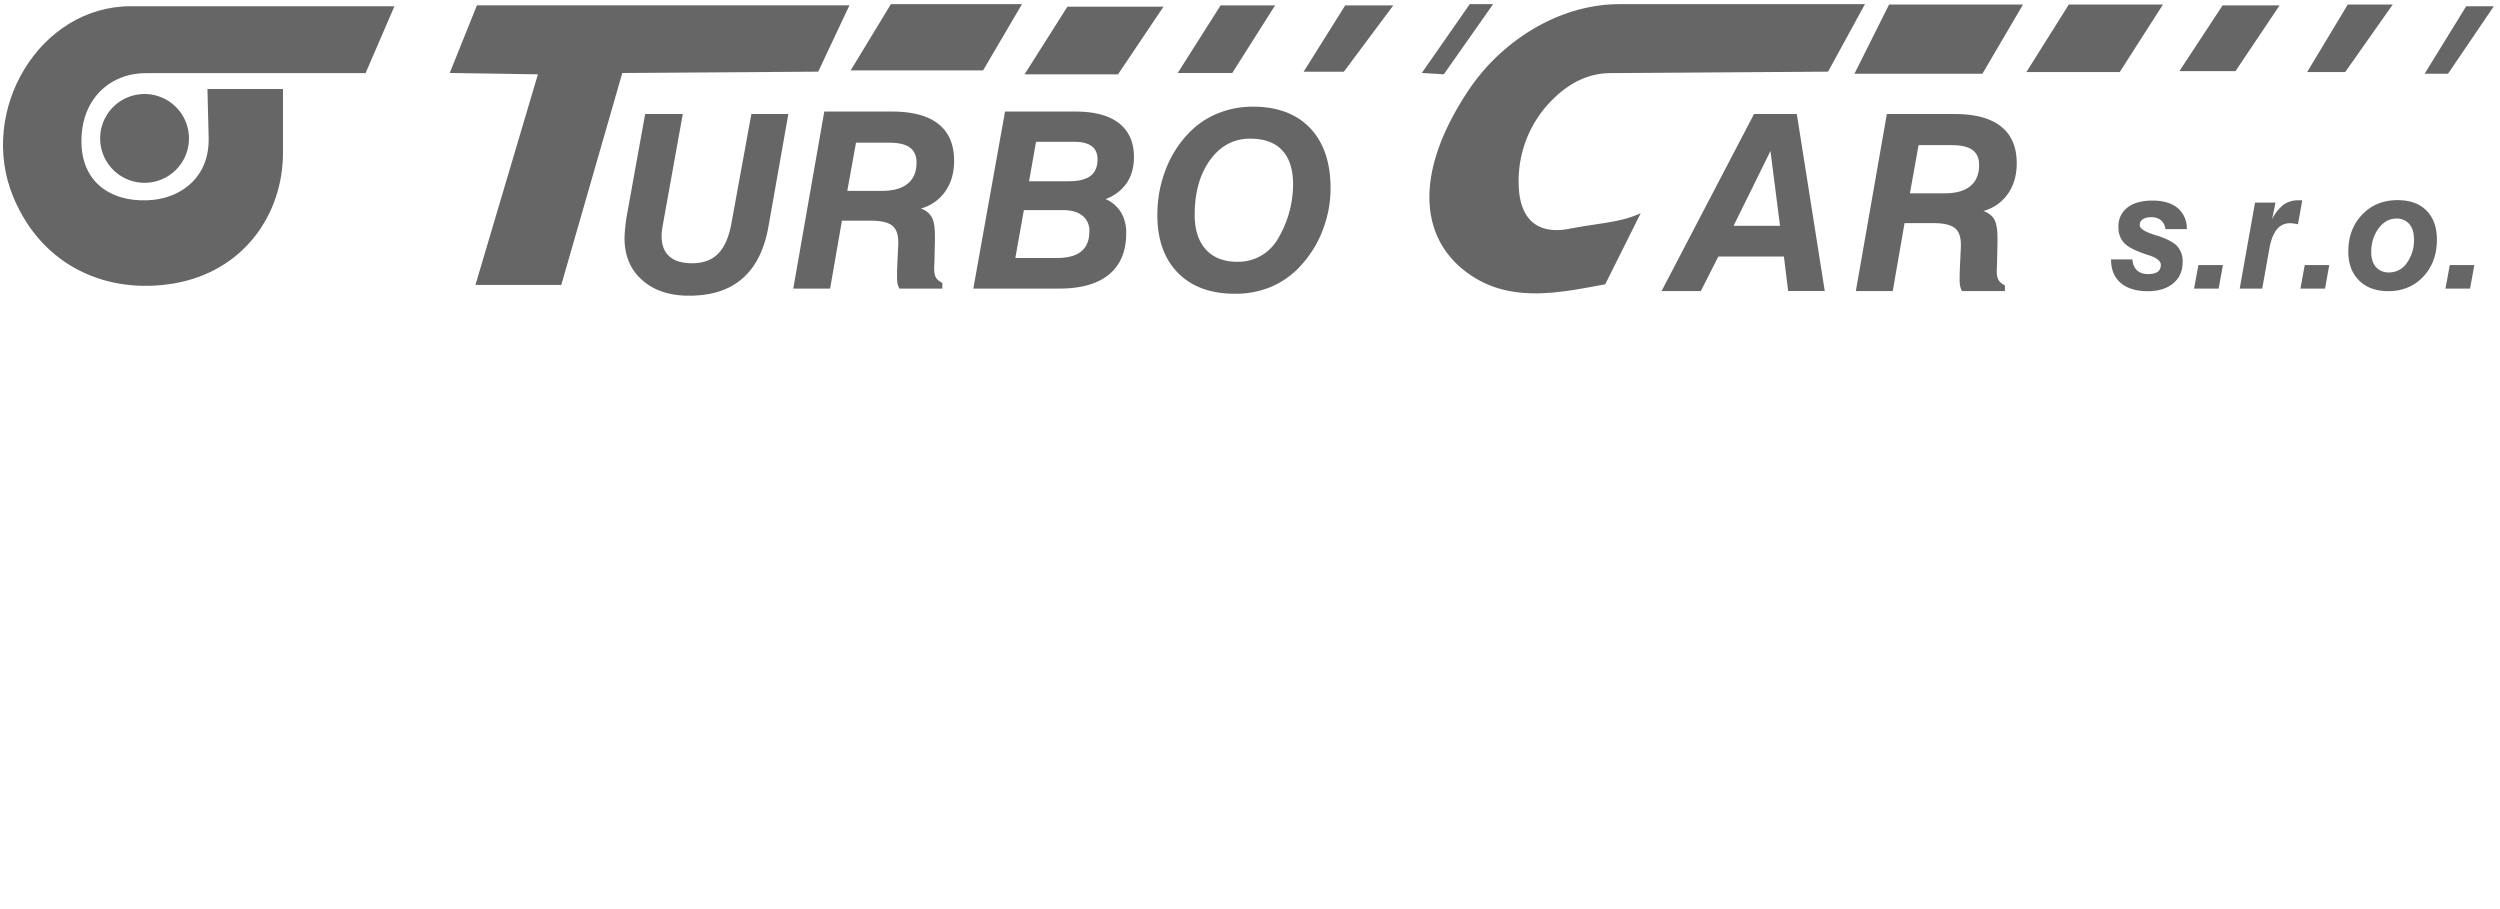
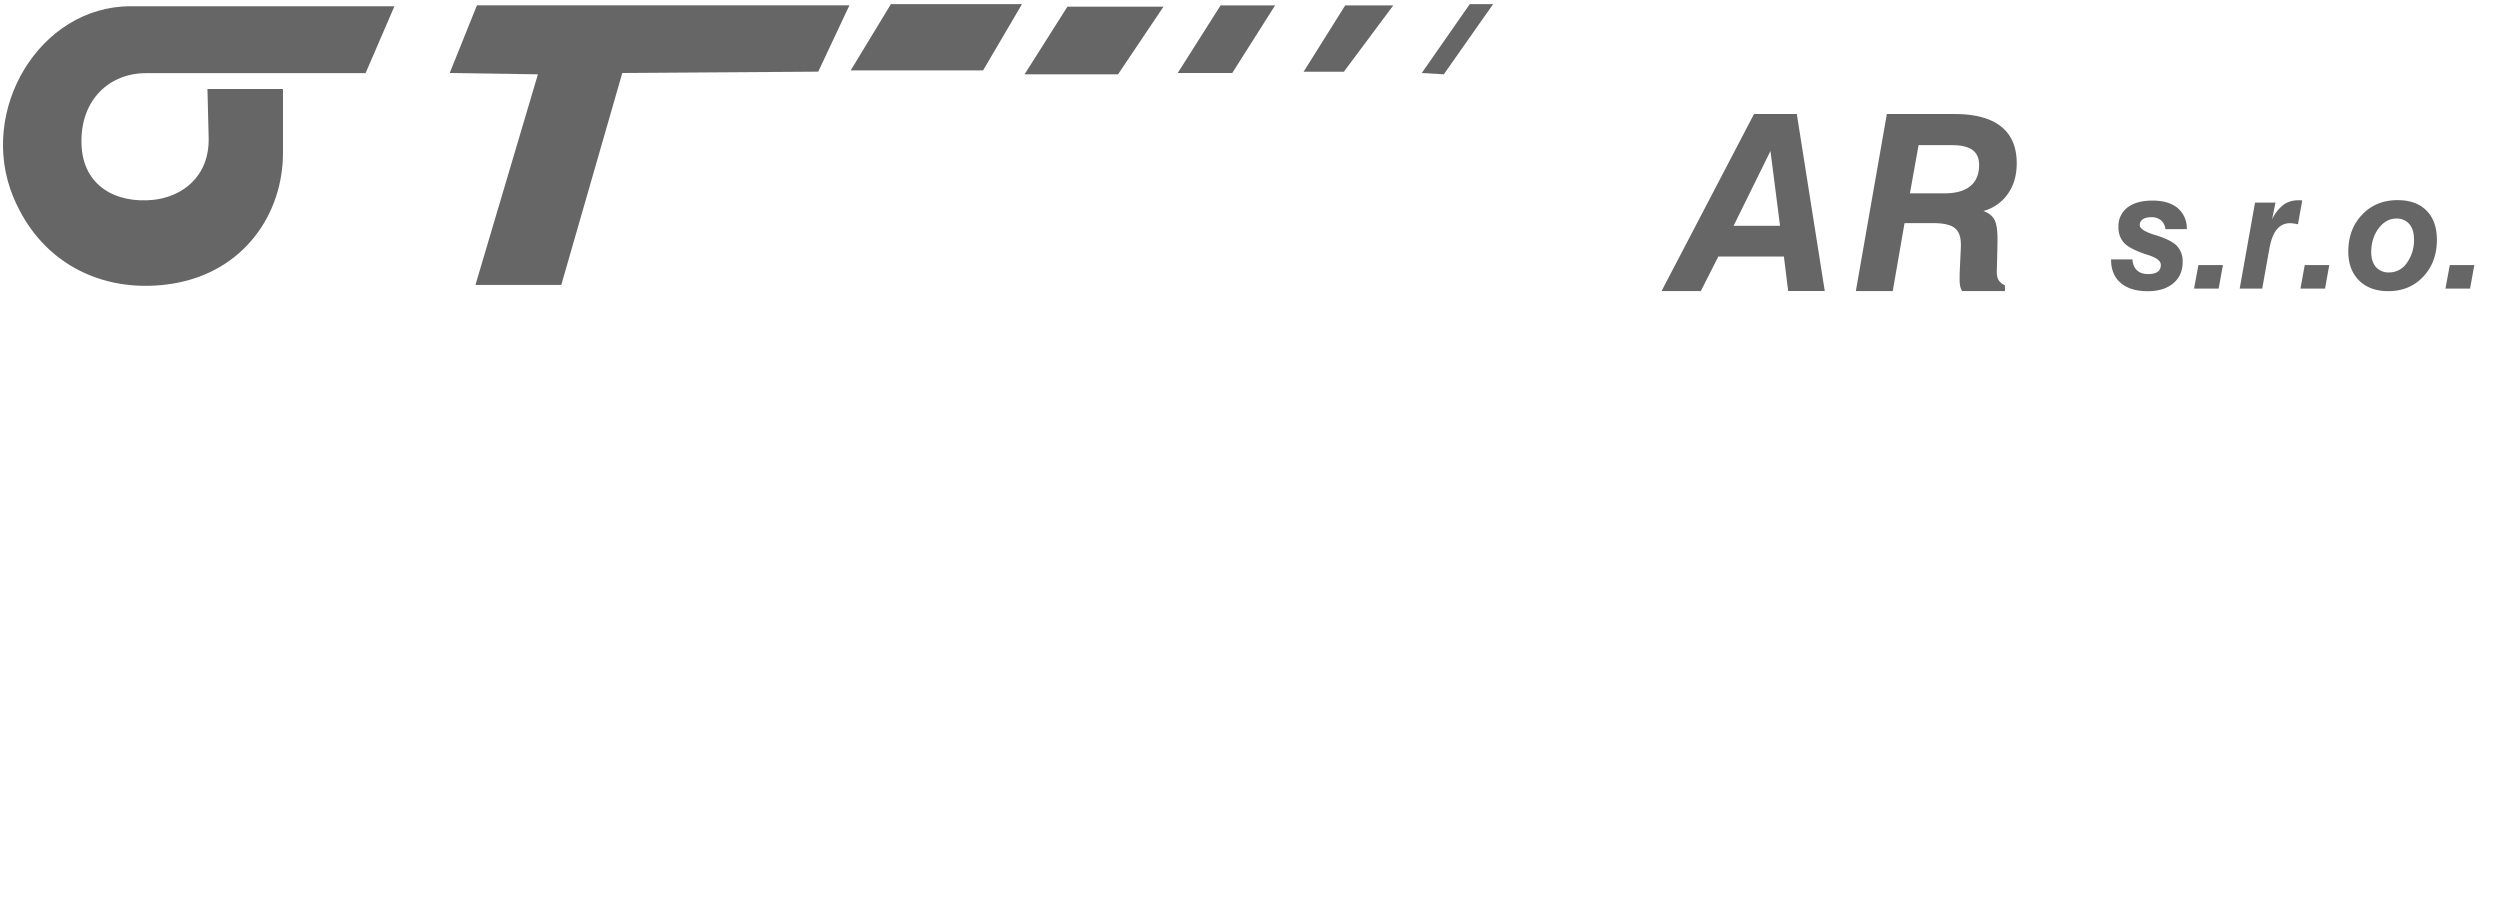
<svg xmlns="http://www.w3.org/2000/svg" viewBox="0 0 517 188" fill="none">
  <path fill-rule="evenodd" clip-rule="evenodd" d="M42.9 18.41h15.62v13.2c0 12.77-8.19 24.59-22.65 27.02-13.34 2.24-27.04-3.2-33.14-17.94-7.36-17.83 5.43-39.4 24.3-39.4h54.54L75.6 15.13H30.14c-7.43 0-13.57 5.44-13.29 14.64.27 8.86 7.36 12.37 14.94 11.55 5.8-.64 11.56-4.72 11.36-12.87L42.9 18.4z" fill="#666" />
-   <path fill-rule="evenodd" clip-rule="evenodd" d="M29.6 19.45a9.18 9.18 0 11-.01 18.35 9.18 9.18 0 010-18.35z" fill="#666" />
-   <path d="M133.42 23.58h7.78l-4.13 22.94c-.08.46-.14.89-.19 1.27-.04.4-.06.74-.06 1.03 0 1.85.54 3.24 1.6 4.2 1.07.95 2.64 1.42 4.71 1.42 2.27 0 4.05-.65 5.36-1.96 1.3-1.31 2.21-3.36 2.74-6.14l4.15-22.76h7.65l-4.12 23.31c-.85 4.75-2.64 8.32-5.37 10.7-2.73 2.38-6.4 3.56-11.03 3.56-4.05 0-7.3-1.07-9.72-3.24-2.43-2.16-3.64-5.05-3.64-8.66a34.14 34.14 0 01.5-4.8l3.77-20.87zM175.23 39.47h7.18c2.33 0 4.1-.5 5.31-1.5 1.22-.99 1.82-2.45 1.82-4.37 0-1.39-.46-2.41-1.37-3.08-.91-.67-2.33-1.01-4.25-1.01h-6.9l-1.8 9.96zm-11.18 20.2l6.41-36.6h13.98c4.24 0 7.45.85 9.62 2.57 2.17 1.71 3.25 4.26 3.25 7.62 0 2.47-.6 4.57-1.81 6.3a9 9 0 01-5.07 3.56 4 4 0 012.26 1.8c.44.8.65 2.08.65 3.87v1.02l-.1 4.38-.04.76-.01.65c0 .78.12 1.38.37 1.8.25.43.7.8 1.32 1.1v1.18H186c-.18-.32-.3-.65-.38-.99a7.03 7.03 0 01-.11-1.45v-1.23l.05-1.18.2-4.32v-.45c0-1.62-.43-2.77-1.28-3.43-.85-.66-2.34-1-4.47-1h-5.9l-2.44 14.05h-7.62zM209.97 53.36h8.45c2.32 0 4.05-.45 5.17-1.36 1.13-.92 1.69-2.3 1.69-4.18a3.9 3.9 0 00-1.44-3.23c-.96-.76-2.3-1.14-4.05-1.14h-8.05l-1.77 9.91zm2.84-15.88h8.2c2.03 0 3.53-.36 4.5-1.1.97-.74 1.46-1.89 1.46-3.42 0-1.22-.4-2.12-1.2-2.72-.79-.6-1.97-.91-3.54-.91h-7.98l-1.44 8.15zm-11.53 22.2l6.56-36.61h14.53c3.96 0 6.97.8 9.03 2.4 2.06 1.62 3.1 3.95 3.1 7.01 0 2.1-.5 3.9-1.5 5.38a8.84 8.84 0 01-4.37 3.3 7.17 7.17 0 013.22 2.79 8.15 8.15 0 011.05 4.27c0 3.73-1.18 6.57-3.53 8.52-2.37 1.96-5.8 2.94-10.3 2.94h-17.79zM258.57 28.67c-3.42 0-6.18 1.47-8.31 4.4-2.13 2.94-3.2 6.72-3.2 11.34 0 3.1.77 5.5 2.32 7.19 1.53 1.69 3.72 2.54 6.55 2.54 1.66 0 3.16-.36 4.52-1.07a9.65 9.65 0 003.46-3.1 22.17 22.17 0 003.5-11.86c0-3.08-.75-5.41-2.26-7.03-1.5-1.6-3.7-2.4-6.58-2.4zm-19.23 15.8c0-3.25.56-6.34 1.68-9.28a22.26 22.26 0 014.73-7.58 17.3 17.3 0 016.01-4.13 19.06 19.06 0 017.33-1.42c5.08 0 9.03 1.48 11.85 4.44 2.81 2.96 4.22 7.1 4.22 12.44 0 2.92-.53 5.79-1.6 8.6a22.82 22.82 0 01-4.51 7.34 17.46 17.46 0 01-6.09 4.39 19 19 0 01-7.55 1.48c-5.05 0-9-1.45-11.83-4.34-2.83-2.9-4.24-6.87-4.24-11.95z" fill="#666" />
  <path fill-rule="evenodd" clip-rule="evenodd" d="M128.69 15.1l-12.62 43.83H98.32l12.92-43.56L93 15.1 98.63 1.1h77.03l-6.45 13.72-40.52.27zM184.24.85h27.11l-8.05 13.71h-27.38L184.24.85zM220.74 1.38h19.87l-9.4 13.99h-19.33l8.86-13.99zM252.42 1.11h11.27l-8.86 13.99h-11.28l8.87-13.99zM278.18 1.11h9.96l-10.23 13.72h-8.32l8.6-13.72zM303.95.85h4.83l-10.2 14.52-4.56-.27L303.95.85z" fill="#666" />
  <path d="M358.51 46.69h9.6l-1.98-15.46-7.62 15.46zm-14.9 13.5l19.12-36.61h8.85l5.78 36.6h-7.57l-.88-7.13h-13.56l-3.62 7.14h-8.13zM394.97 39.98h7.18c2.34 0 4.1-.5 5.32-1.5 1.21-1 1.81-2.45 1.81-4.37 0-1.39-.45-2.41-1.36-3.09-.92-.67-2.33-1-4.26-1h-6.9l-1.79 9.96zm-11.18 20.2l6.41-36.6h13.99c4.24 0 7.44.85 9.61 2.57 2.18 1.71 3.26 4.26 3.26 7.62 0 2.46-.6 4.57-1.82 6.3a9 9 0 01-5.07 3.56c1.08.4 1.84 1 2.27 1.8.43.8.64 2.08.64 3.87v1.02l-.1 4.38-.03.76-.02.65c0 .78.13 1.38.37 1.8.26.43.7.8 1.32 1.1v1.18h-8.87c-.18-.32-.3-.65-.38-.99a7.03 7.03 0 01-.12-1.45l.01-1.23.05-1.18.2-4.33v-.44c0-1.63-.43-2.77-1.29-3.43-.85-.66-2.34-1-4.46-1h-5.9l-2.44 14.05h-7.63zM436.57 53.64h4.42c.05.95.36 1.7.92 2.24.57.54 1.34.8 2.32.8.88 0 1.53-.16 1.97-.47.44-.33.66-.8.66-1.43 0-.8-.85-1.47-2.55-2.02l-.18-.05c-2.4-.78-4.01-1.59-4.82-2.42a4.62 4.62 0 01-1.21-3.34 4.8 4.8 0 011.85-4.03c1.24-.96 2.97-1.44 5.2-1.44 2.22 0 3.96.52 5.2 1.55a5.44 5.44 0 011.88 4.35h-4.42a2.8 2.8 0 00-.93-1.83 3.04 3.04 0 00-2.01-.63c-.74 0-1.32.14-1.74.43-.41.28-.63.68-.63 1.2 0 .71 1.04 1.39 3.1 2.03l.13.03c2.2.68 3.69 1.44 4.47 2.25a4.64 4.64 0 011.17 3.35c0 1.83-.65 3.3-1.94 4.38-1.3 1.08-3.05 1.63-5.26 1.63-2.4 0-4.28-.57-5.6-1.7-1.33-1.14-2-2.74-2-4.82v-.06zM453.73 59.68l.9-4.87h5.07l-.88 4.87h-5.09zM463.17 59.68l3.17-17.78h4.23l-.7 3.47a8.28 8.28 0 012.36-3.03c.85-.61 1.9-.93 3.13-.93l.44.01c.12 0 .21.02.3.03l-.88 4.93a11.3 11.3 0 00-1.6-.23c-1.12 0-2.04.42-2.74 1.26-.7.83-1.22 2.12-1.55 3.87l-1.5 8.4h-4.66zM475.73 59.68l.89-4.87h5.07l-.87 4.87h-5.1zM495.56 45.2c-1.45 0-2.67.69-3.68 2.05-1 1.36-1.51 3-1.51 4.9 0 1.3.33 2.33.98 3.08a3.47 3.47 0 002.75 1.11 4.4 4.4 0 003.64-1.97 7.94 7.94 0 001.47-4.9c0-1.33-.32-2.38-.96-3.13a3.35 3.35 0 00-2.7-1.14zm-9.93 6.84c0-3.1.95-5.65 2.86-7.65 1.9-2 4.34-3 7.33-3 2.55 0 4.54.71 5.98 2.16 1.43 1.45 2.15 3.46 2.15 6.02 0 3.1-.94 5.64-2.82 7.64s-4.3 3-7.24 3c-2.53 0-4.54-.73-6.03-2.2-1.48-1.48-2.23-3.47-2.23-5.97zM505.72 59.68l.9-4.87h5.07l-.88 4.87h-5.09z" fill="#666" />
-   <path fill-rule="evenodd" clip-rule="evenodd" d="M378.04 14.83L385.67.86h-50.76c-12.63 0-24.47 7.74-31.11 17.65-12.34 18.39-9.85 32.4 1.46 39.1 8.27 4.9 17.9 2.82 26.7 1.18l7.34-14.7c-4.27 1.96-8.33 1.98-14.82 3.23-6.14 1.18-10.33-1.54-10.42-9.4a23.62 23.62 0 017.34-17.65c3.17-3.07 7.03-5.12 11.6-5.15l45.04-.3zM390.66.94h27.7l-8.4 14.31H383.5L390.66.94zM427.82.94h19.48l-8.94 13.96h-19.3L427.83.94zM459.62 1.11h11.8l-9.12 13.6H450.7l8.93-13.6zM485.53.94h9.29l-9.83 13.96h-7.87l8.4-13.96zM510 1.3h5.72l-9.47 13.95h-4.84l8.6-13.96z" fill="#666" />
</svg>